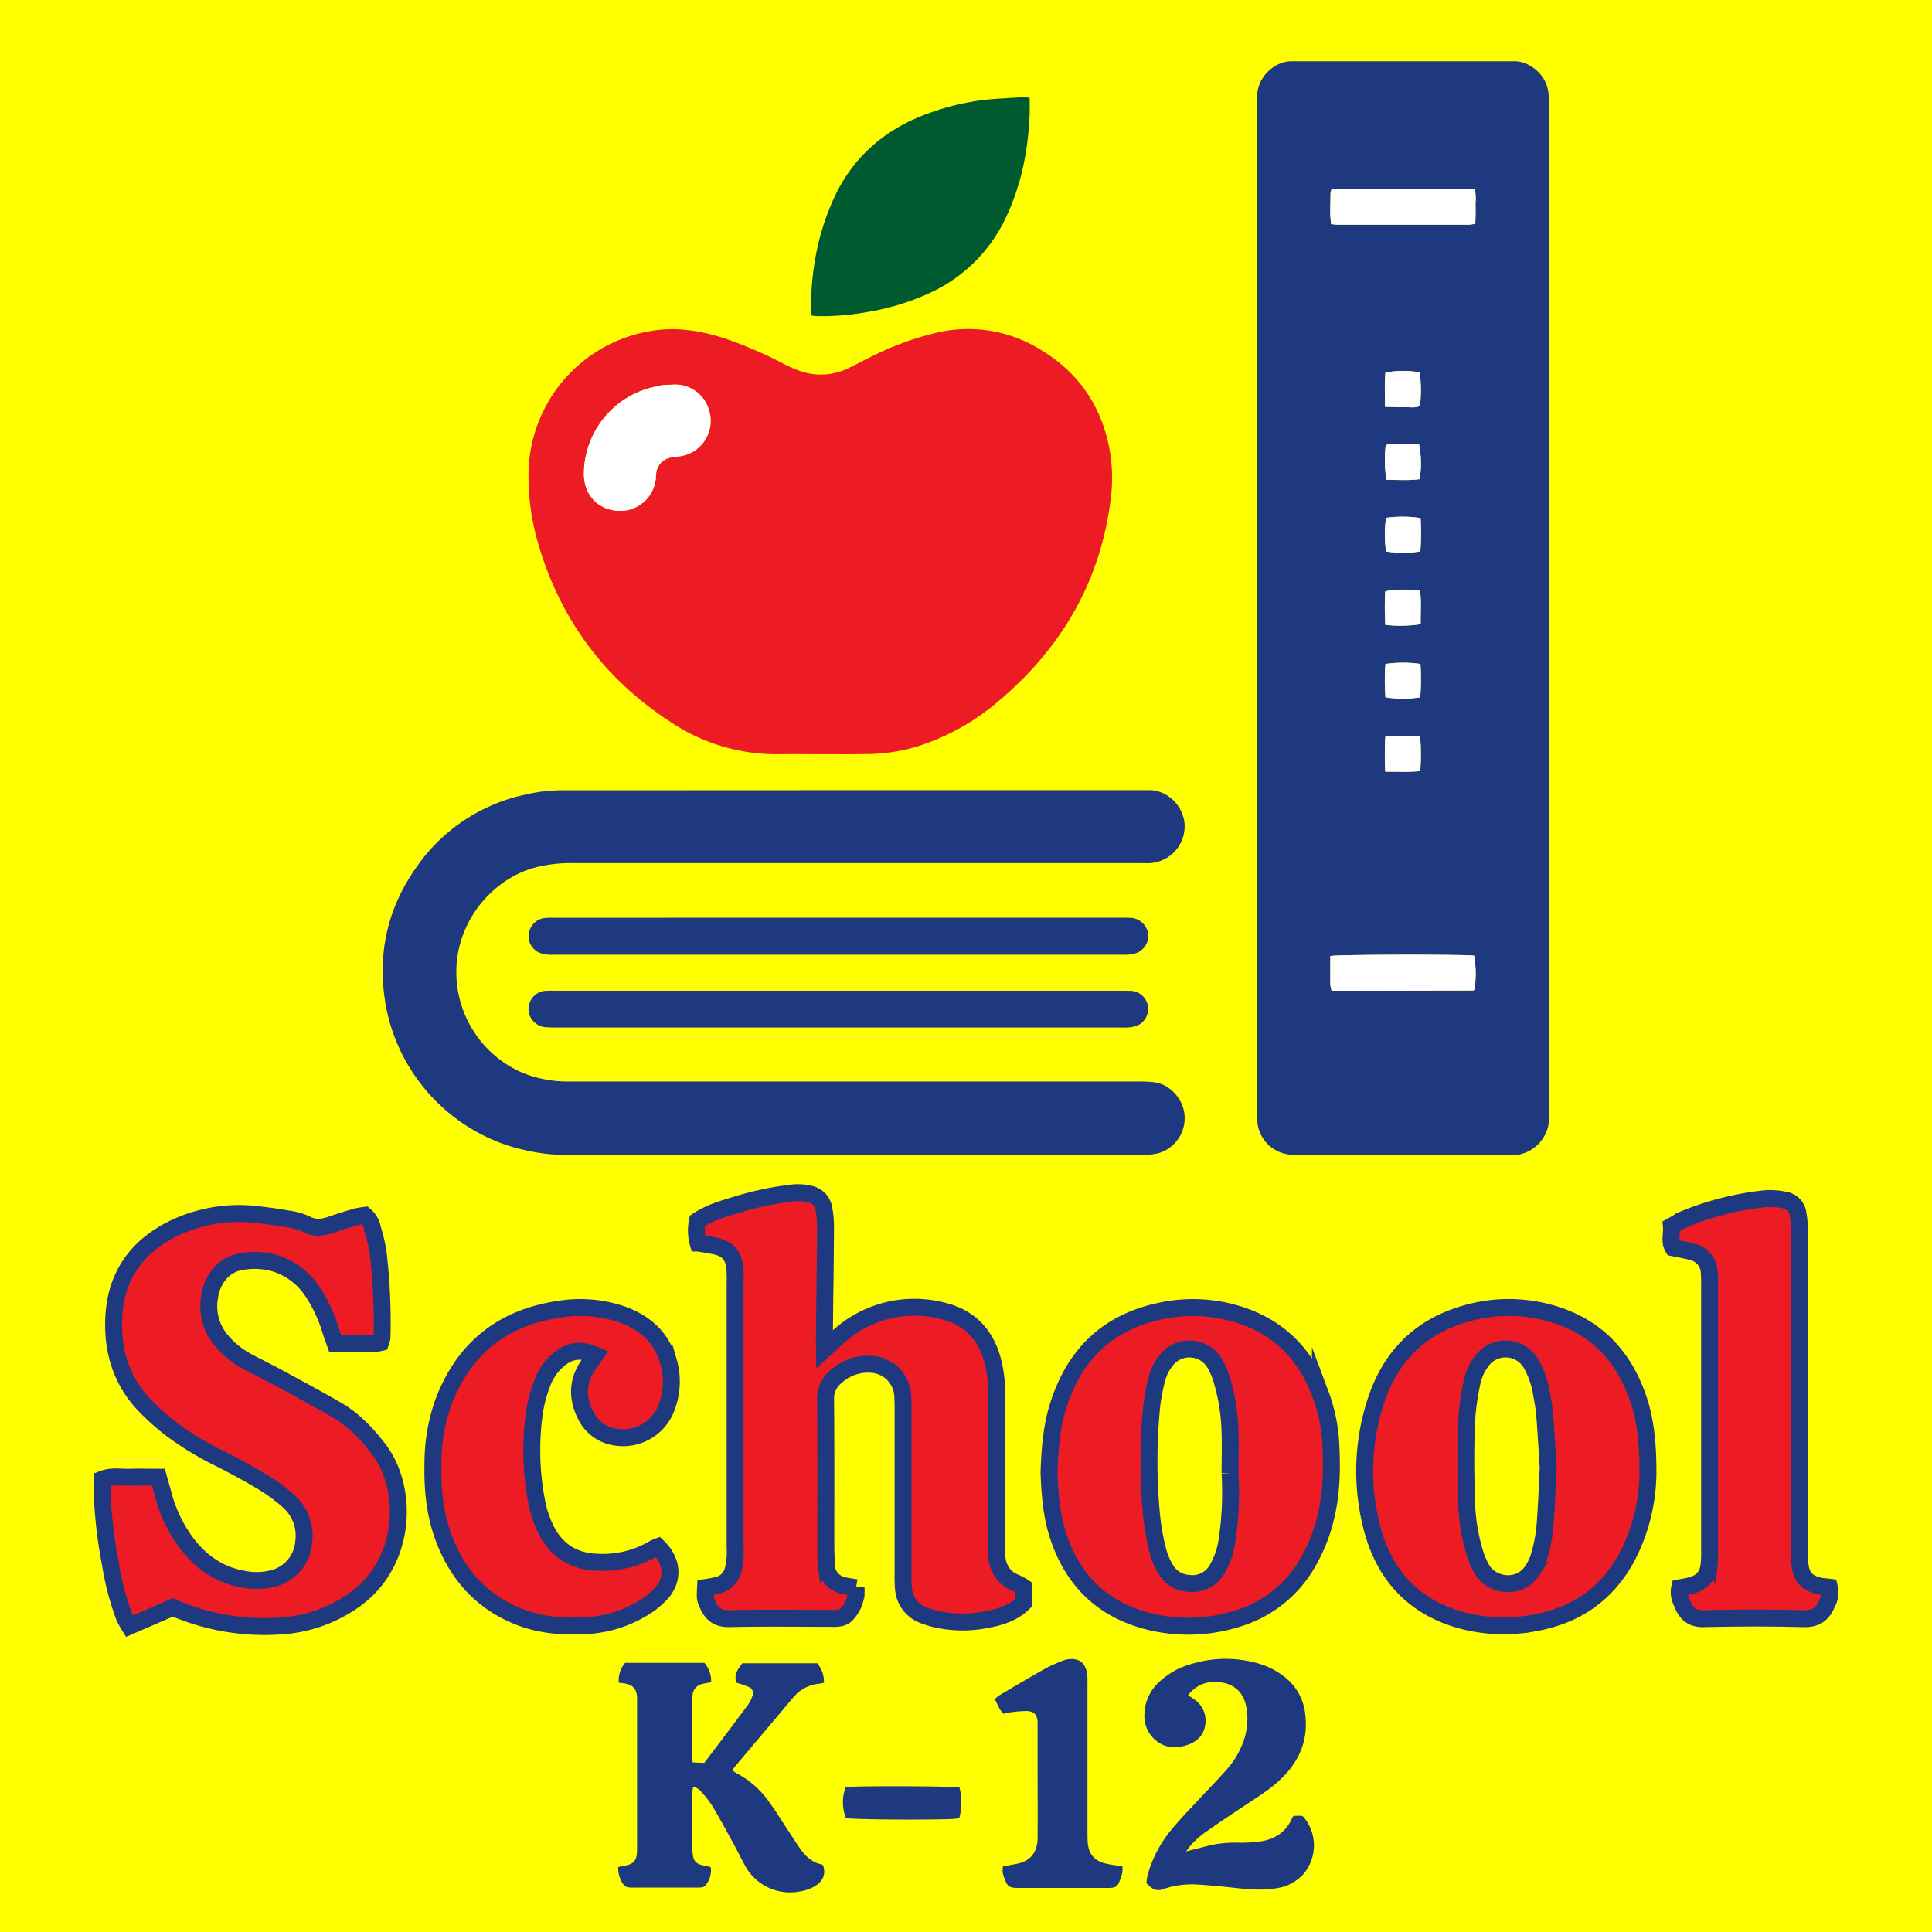
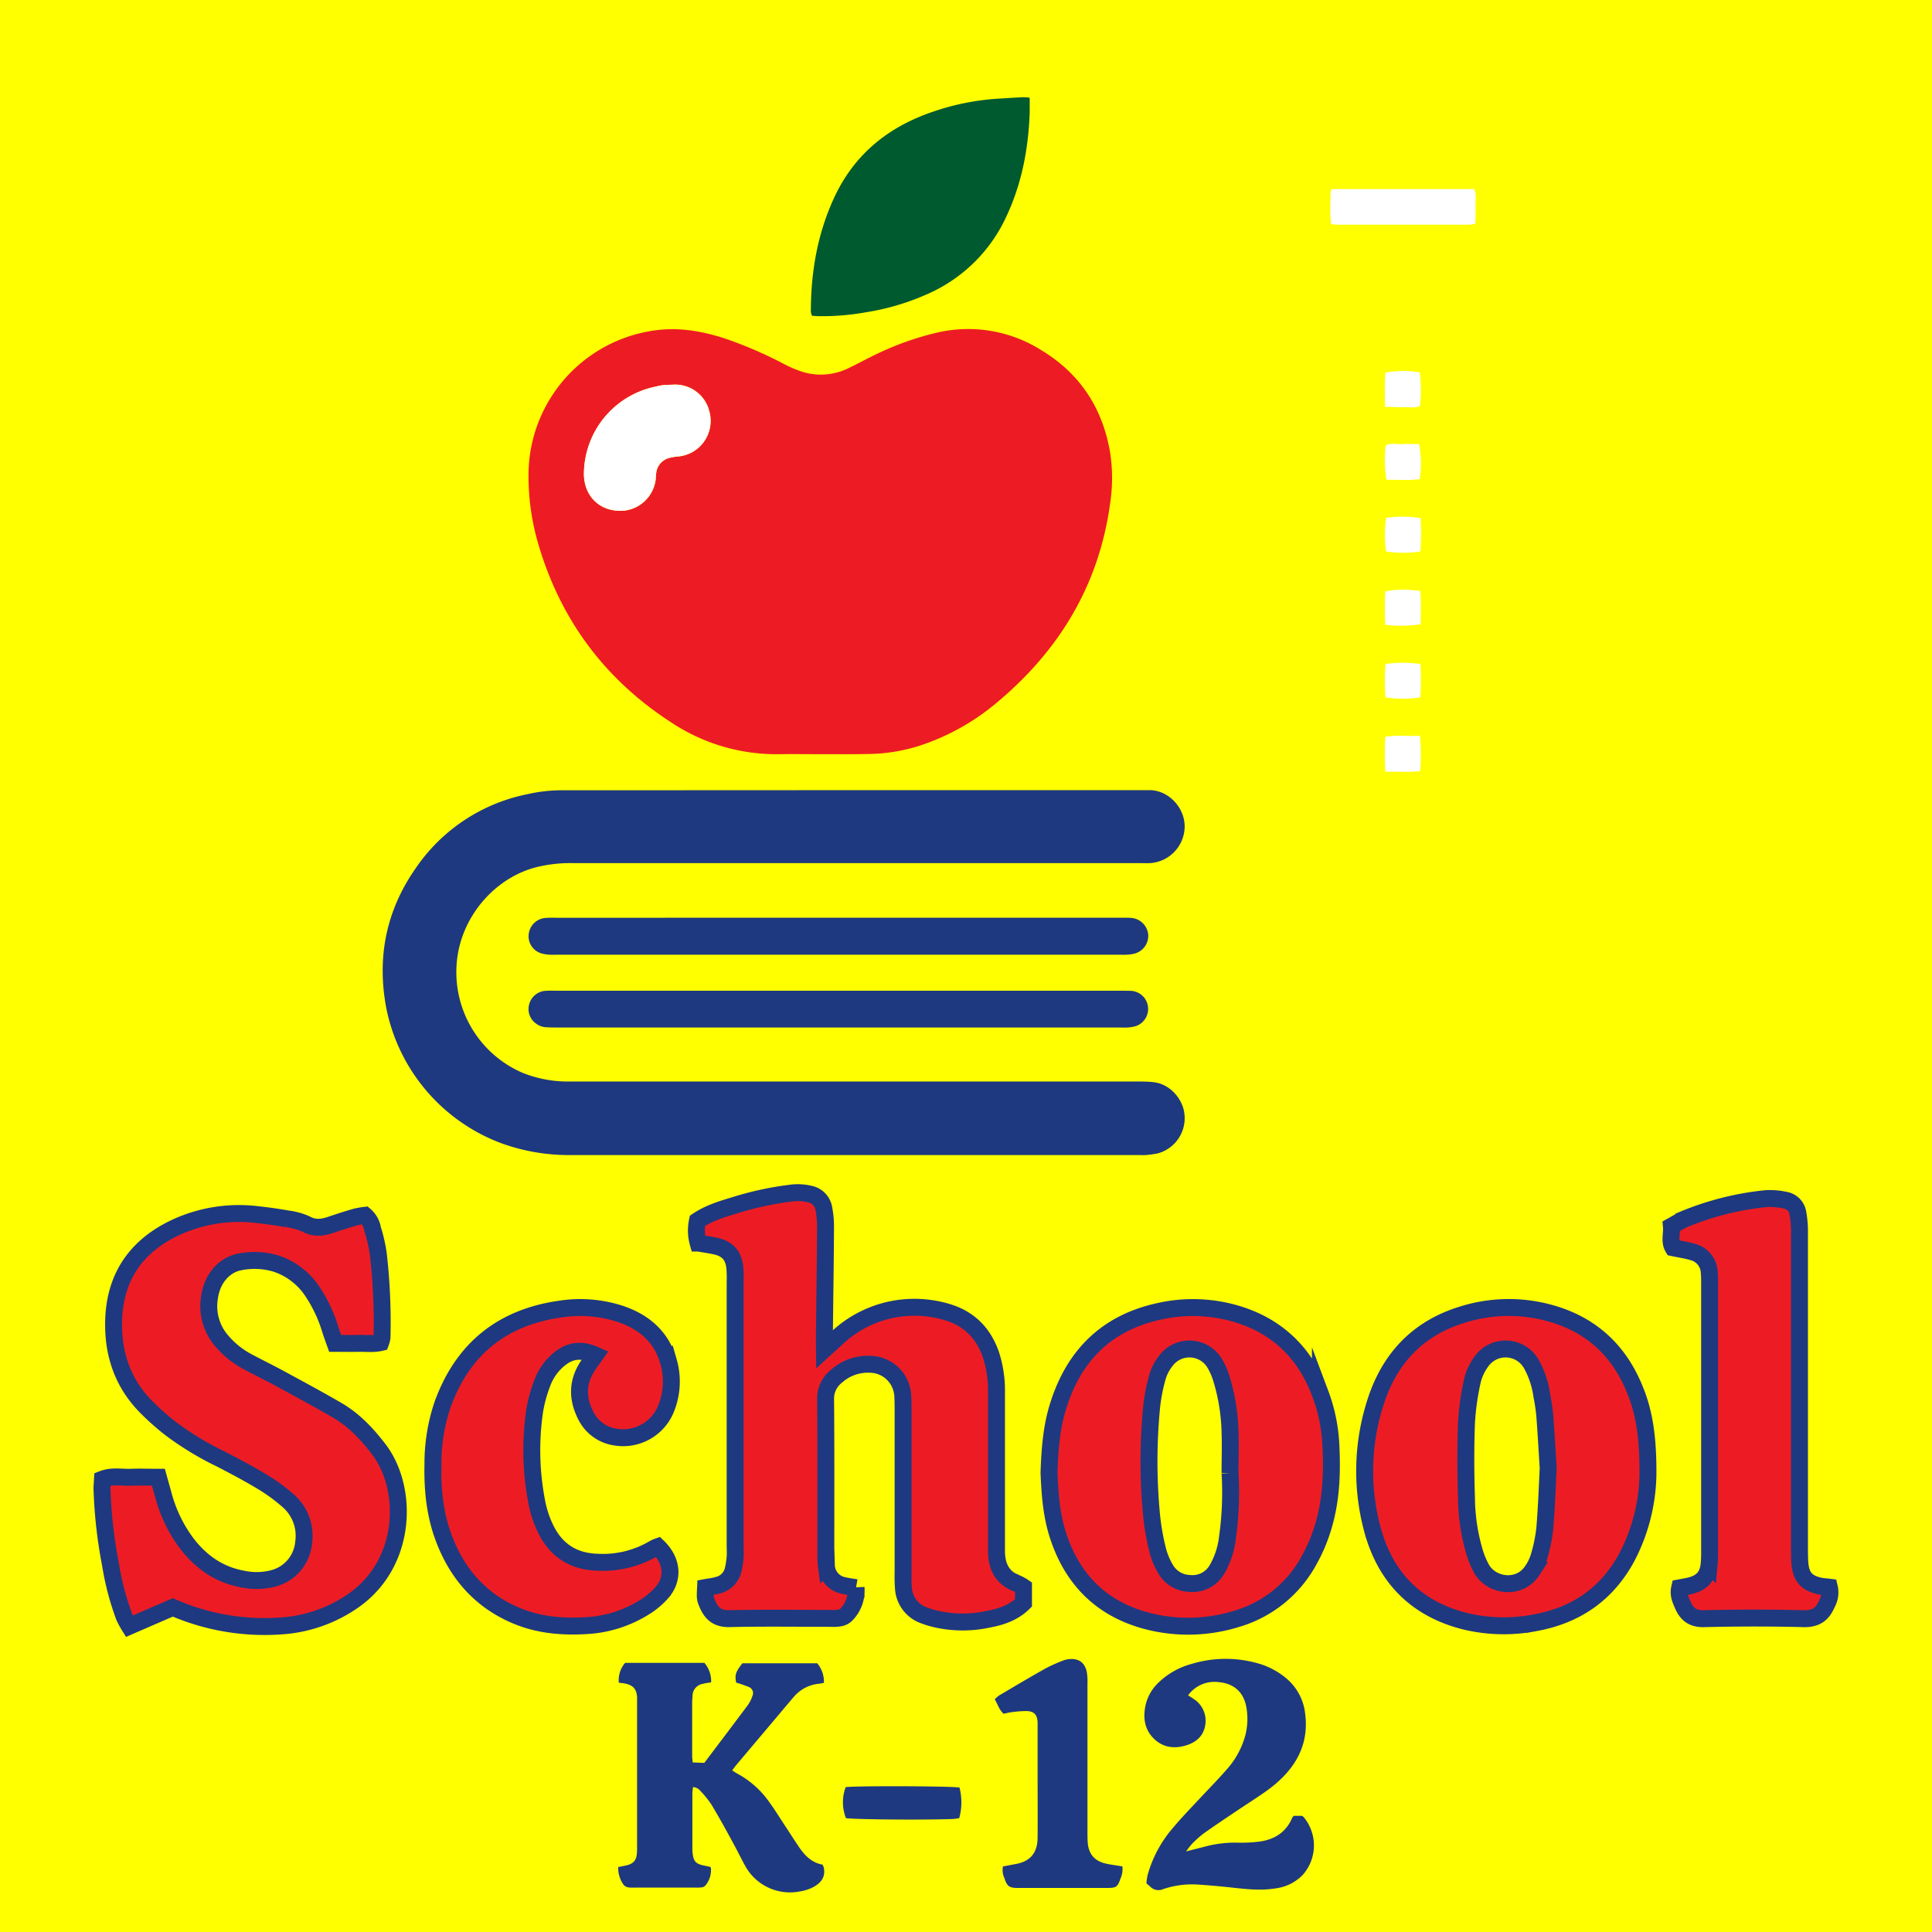
<svg xmlns="http://www.w3.org/2000/svg" id="School" viewBox="0 0 560.31 560.31">
  <defs>
    <style>.cls-1{fill:#ff0;}.cls-2,.cls-4{fill:#ed1c24;}.cls-2{stroke:#1e3980;stroke-miterlimit:10;stroke-width:4.91px;}.cls-3{fill:#1e3980;}.cls-5{fill:#005a2f;}.cls-6{fill:#fff;}</style>
  </defs>
  <rect class="cls-1" width="560.31" height="560.31" />
  <path class="cls-2" d="M239.11,391.34l3.56-3.24a32.77,32.77,0,0,1,24.09-8.93,33.25,33.25,0,0,1,7.77,1.31c6.53,1.87,10.8,6.22,12.94,12.67A34,34,0,0,1,289,404q0,21.13,0,42.27c0,1.17,0,2.35,0,3.52,0,4.55,1.71,8,6.24,9.56a11.13,11.13,0,0,1,1.59.91v4.62c-2.73,2.7-6.29,4-10.05,4.69a35,35,0,0,1-14.42.16,26.91,26.91,0,0,1-4.62-1.34,8.89,8.89,0,0,1-5.72-7.71,40.4,40.4,0,0,1-.11-4.4q0-23.56,0-47.12c0-1.46,0-2.94-.1-4.4a9.63,9.63,0,0,0-9.52-9.1,13.6,13.6,0,0,0-9.68,3.46,8.2,8.2,0,0,0-3.17,6.85c.13,14.82.06,29.65.07,44.47,0,1.18,0,2.35.15,3.52a6.17,6.17,0,0,0,5.07,5.88c1.11.27,2.26.39,3.53.61a9.92,9.92,0,0,1-3,8,3.74,3.74,0,0,1-2,.82,10.66,10.66,0,0,1-2.19.08c-9.84,0-19.67-.15-29.5.08-3.4.08-5.17-1.37-6.38-4.19-.71-1.66-.73-1.64-.57-4.83,1.08-.2,2.23-.31,3.33-.62a6,6,0,0,0,4.72-4.7,27,27,0,0,0,.53-3.46c.09-1.17,0-2.35,0-3.52V372a40.15,40.15,0,0,0-.09-4.39c-.4-3.6-2.2-5.52-5.75-6.26-1.57-.33-3.17-.56-4.89-.85a13.43,13.43,0,0,1-.2-6.45c3.4-2.29,7.21-3.41,11-4.55a90.22,90.22,0,0,1,15.86-3.44,14.84,14.84,0,0,1,5.67.23,5.12,5.12,0,0,1,4.1,4.1,27.93,27.93,0,0,1,.52,5.23c-.07,13.36-.22,19.6-.34,33Z" />
  <path class="cls-2" d="M50.12,466.17l-12.6,5.46a26,26,0,0,1-1.5-2.76,80.06,80.06,0,0,1-4-15.29,136.84,136.84,0,0,1-2.44-21.84c0-.87.09-1.74.14-2.75,2.72-1.08,5.51-.46,8.22-.56s5.24,0,8,0c.52,1.88,1,3.54,1.45,5.2a41.27,41.27,0,0,0,6.63,13.8c4.13,5.46,9.38,9.22,16.22,10.49a19.36,19.36,0,0,0,9.14-.19,11.84,11.84,0,0,0,8.69-10.46,13.44,13.44,0,0,0-4.7-12.21,52,52,0,0,0-7.09-5.19c-4-2.41-8.15-4.63-12.32-6.77a87.8,87.8,0,0,1-14.62-8.9,73.59,73.59,0,0,1-7.21-6.45C35.23,400.62,32.51,391.84,33,382c.62-12.14,6.79-20.66,17.59-25.85a43.7,43.7,0,0,1,24-3.89q4.36.46,8.69,1.23A18.41,18.41,0,0,1,88.76,355c2.63,1.42,5,1,7.58.09q3.33-1.14,6.7-2.12a23.43,23.43,0,0,1,2.79-.51,6.63,6.63,0,0,1,2.23,4,43.8,43.8,0,0,1,1.66,7.28,174,174,0,0,1,1.07,24.16,7.46,7.46,0,0,1-.38,1.45c-2.13.51-4.32.2-6.48.25s-4.38,0-6.73,0c-.49-1.38-.94-2.58-1.33-3.8a41.76,41.76,0,0,0-5.18-11.12,20.34,20.34,0,0,0-10.57-8.2,21.64,21.64,0,0,0-10.44-.53c-4.73.83-8.2,5-8.91,10.27a15.36,15.36,0,0,0,3.57,12.71,25.49,25.49,0,0,0,7.12,5.8c3,1.61,6,3.08,9,4.68,5.79,3.15,11.61,6.26,17.3,9.57,4.89,2.84,8.7,6.88,12.12,11.37,8.7,11.43,8.23,33.28-7.73,44.09a41.24,41.24,0,0,1-21,7.13A66.59,66.59,0,0,1,50.12,466.17Z" />
  <path class="cls-2" d="M304.23,427.06c.23-6.29.64-12.59,2.46-18.67,4.43-14.82,13.81-24.57,29.15-28a44.43,44.43,0,0,1,23,.73c11.9,3.62,19.81,11.56,24.1,23.15a48.46,48.46,0,0,1,3,14.15c.43,7.79.26,15.52-1.83,23.12a48,48,0,0,1-4.48,11,35.07,35.07,0,0,1-21,16.95,47.23,47.23,0,0,1-25.18.8c-13.67-3.34-22.5-12-26.72-25.35C304.88,439.09,304.48,433.1,304.23,427.06Zm52.5.14c0-3.95.15-7.91,0-11.86a57.57,57.57,0,0,0-2.39-15.14,20.6,20.6,0,0,0-2.06-4.82,8.53,8.53,0,0,0-14.14-.75,13.58,13.58,0,0,0-2.43,4.62,51.2,51.2,0,0,0-1.7,8.59,164.12,164.12,0,0,0,0,32,70.21,70.21,0,0,0,1.79,9.92A20.5,20.5,0,0,0,338,455a8.3,8.3,0,0,0,6.81,4.21,8.21,8.21,0,0,0,8.16-4.09,23.75,23.75,0,0,0,3-9.1A94.31,94.31,0,0,0,356.73,427.2Z" />
  <path class="cls-2" d="M477.93,427.62a53.48,53.48,0,0,1-6.22,24.19c-5.81,10.61-14.76,16.71-26.62,18.84A47.75,47.75,0,0,1,425,470.2c-14.23-3.53-23.24-12.66-27-26.71a65,65,0,0,1,.8-36.46c3.95-12.69,12.07-21.62,25-25.66a44.74,44.74,0,0,1,26.83-.22c11.55,3.51,19.36,11.18,23.72,22.4C476.79,409.64,478,416.69,477.93,427.62ZM449,425.71c-.4-6.21-.64-10.74-1-15.27a54.21,54.21,0,0,0-.84-5.65,26.43,26.43,0,0,0-3-9.12,8.58,8.58,0,0,0-14.66-.62,15.14,15.14,0,0,0-2.51,5.53,74.93,74.93,0,0,0-1.69,12.15c-.26,7.17-.24,14.36,0,21.53a57,57,0,0,0,2.39,16,24.51,24.51,0,0,0,2.05,4.83c2.9,4.95,11,6.11,14.72.3a14.22,14.22,0,0,0,1.88-3.93,45.77,45.77,0,0,0,1.67-8.14C448.54,436.93,448.76,430.49,449,425.71Z" />
  <path class="cls-2" d="M172.66,393c-3.91-1.73-7.06-1.41-10,.82a16,16,0,0,0-5.41,7.35,40.49,40.49,0,0,0-2.19,8,78.81,78.81,0,0,0,.75,27.14,30.6,30.6,0,0,0,2.61,7.44c3.05,6,8,9.11,14.81,9.32a29.12,29.12,0,0,0,16.42-4,8.15,8.15,0,0,1,1.14-.51c4.16,4,4.71,9.2,1.21,13.27a22.06,22.06,0,0,1-5,4.23,35.32,35.32,0,0,1-17,5.4c-7,.41-13.77-.17-20.27-2.9-10.51-4.42-17.3-12.32-21.17-22.87-2.51-6.85-3.17-14-3-21.22a52.85,52.85,0,0,1,2.85-17.28q8.73-23.89,33.92-27.51A37.7,37.7,0,0,1,179.74,381c6.89,2.27,12.08,6.59,14.14,13.87a20.93,20.93,0,0,1-.61,13.4,13.42,13.42,0,0,1-14.81,8.5,11.4,11.4,0,0,1-8.57-6.24c-2.56-5-2.5-9.86.69-14.57C171.14,395.07,171.76,394.27,172.66,393Z" />
  <path class="cls-2" d="M530.53,460.31a6.52,6.52,0,0,1-.68,4.75c-1.24,3-3.16,4.47-6.72,4.38-9.67-.25-19.35-.23-29,0-3.24.08-4.94-1.33-6.07-3.95-.63-1.46-1.4-2.94-.93-5,1-.19,2.08-.35,3.16-.63,3.33-.87,5-2.71,5.38-6.13a34.86,34.86,0,0,0,.14-4c0-28.14,0-49.19,0-77.34a31.58,31.58,0,0,0-.11-3.51,6.36,6.36,0,0,0-4.68-5.76c-1.8-.55-3.7-.81-5.81-1.26-1.12-1.86-.27-4-.48-6.24,1.34-.73,2.43-1.45,3.62-2A84.23,84.23,0,0,1,512,347.64a20.27,20.27,0,0,1,5.64.42,4.48,4.48,0,0,1,3.78,3.82,29.45,29.45,0,0,1,.46,5.22c0,14.52,0,21.93,0,36.44q0,27.49,0,55c0,1.61,0,3.23.11,4.83.36,4,1.94,5.75,5.83,6.62C528.72,460.16,529.59,460.19,530.53,460.31Z" />
  <path class="cls-3" d="M204.26,511.26c4.27-5.65,8.48-11.2,12.64-16.78a10,10,0,0,0,1.33-2.67,1.9,1.9,0,0,0-1-2.53,36.94,36.94,0,0,0-3.72-1.29c-.46-2.16-.18-3.1,1.8-5.62H237a8.28,8.28,0,0,1,1.95,5.68c-.56.1-1,.22-1.52.27a10.85,10.85,0,0,0-7.09,3.66c-.27.3-.53.61-.79.91L213.35,512.1c-.32.38-.59.8-1,1.32a13.72,13.72,0,0,0,1.3.86,27,27,0,0,1,9.44,8.34c1.55,2.12,2.92,4.35,4.36,6.55,1.33,2,2.63,4.06,4,6.09,1.75,2.67,3.84,4.94,7.07,5.5a6.81,6.81,0,0,1,.34.69c.74,3-.91,4.81-3.32,6a12,12,0,0,1-3.44,1.07,14.82,14.82,0,0,1-15.94-7.3c-1.22-2.21-2.31-4.48-3.53-6.69-2-3.71-4.06-7.43-6.23-11.06a27.11,27.11,0,0,0-3.21-4,3.06,3.06,0,0,0-2.19-1.2,15,15,0,0,0-.2,1.77c0,5.35,0,10.7,0,16,0,.4,0,.8.06,1.21.22,2.56.92,3.33,3.42,3.81l1.47.31c.1,0,.17.11.42.27a7,7,0,0,1-1.57,5.16,1.72,1.72,0,0,1-1,.56,10.88,10.88,0,0,1-1.81.07H183.88a8.27,8.27,0,0,1-1.8-.08,2.34,2.34,0,0,1-1.24-.75,8.27,8.27,0,0,1-1.55-5.13c.87-.17,1.55-.3,2.24-.45,2.07-.45,3-1.4,3.17-3.44.08-.8.06-1.62.06-2.42q0-20.43,0-40.87c0-.71,0-1.41,0-2.12-.17-2.33-1.14-3.42-3.45-3.91-.57-.12-1.16-.16-1.85-.25a7.75,7.75,0,0,1,1.83-5.75h23a8.15,8.15,0,0,1,1.95,5.65c-.85.15-1.64.22-2.39.43a3.53,3.53,0,0,0-3,3.37c0,.6-.11,1.21-.11,1.81q0,7.88,0,15.74c0,.59.09,1.17.16,1.88Z" />
  <path class="cls-3" d="M344,536.93c2.37-.6,4-1,5.65-1.44a33.66,33.66,0,0,1,9.27-1.09,41.79,41.79,0,0,0,6.62-.35c4.25-.65,7.51-2.78,9.24-6.9a2.94,2.94,0,0,1,.45-.54h2.27a2.26,2.26,0,0,1,.54.32,12.86,12.86,0,0,1-.28,16.88,13.26,13.26,0,0,1-8,3.87c-4.12.67-8.23.21-12.35-.24-3.4-.37-6.81-.69-10.23-.9a26,26,0,0,0-9.83,1.33,3.37,3.37,0,0,1-3.82-.76c-.29-.27-.6-.53-1.06-.94a21.55,21.55,0,0,1,.32-2.24,35.29,35.29,0,0,1,7.54-14c2.39-2.86,5-5.53,7.54-8.26s5.32-5.53,7.83-8.42a24.35,24.35,0,0,0,5.47-10,19.28,19.28,0,0,0,.3-8.1c-.71-4-3.18-6.88-8.06-7.31a9.44,9.44,0,0,0-8.85,3.84c.57.36,1.08.64,1.55,1a7.47,7.47,0,0,1,3.44,7.54c-.48,3.31-2.77,5.15-5.67,6-3.36,1-6.63.6-9.26-2s-3.11-5.8-2.48-9.25a12.93,12.93,0,0,1,3.67-6.82,22.25,22.25,0,0,1,9.88-5.62,34.06,34.06,0,0,1,19.09-.14,21.83,21.83,0,0,1,8.46,4.52,15.55,15.55,0,0,1,5.29,10.23c.89,7-1.38,12.92-6.17,17.93a35.05,35.05,0,0,1-4.8,4.14c-2.86,2.06-5.86,3.93-8.78,5.9-3.26,2.19-6.54,4.37-9.74,6.65a30,30,0,0,0-3.35,3A23.87,23.87,0,0,0,344,536.93Z" />
  <path class="cls-3" d="M325.51,541.3a6.55,6.55,0,0,1-.59,3.59c-.75,2.32-1.25,2.64-3.71,2.65h-26c-2.5,0-3.16-.48-3.92-2.87a5.36,5.36,0,0,1-.41-3.37c1.21-.23,2.48-.48,3.75-.71,4-.74,6.25-3.07,6.29-7.59.06-6.25,0-12.51,0-18.76v-13c0-.6,0-1.21,0-1.81-.13-2.14-1-3.13-3.2-3.2a32.33,32.33,0,0,0-4.49.35c-.69.08-1.37.28-2.15.44-1.29-1.08-1.69-2.7-2.59-4.2a9.08,9.08,0,0,1,1.29-1.13c4.51-2.66,9-5.33,13.59-7.9a46.58,46.58,0,0,1,4.95-2.2,5.61,5.61,0,0,1,1.46-.38c3-.4,4.88.9,5.44,3.88a18.34,18.34,0,0,1,.16,3.32q0,21.33,0,42.68c0,1.11,0,2.22.08,3.32.3,3.39,2,5.32,5.32,6.08C322.33,540.83,323.92,541,325.51,541.3Z" />
  <path class="cls-3" d="M245.35,527.29a12.34,12.34,0,0,1-.08-9c3.07-.39,30.59-.31,33,.13a17.22,17.22,0,0,1-.08,8.87,18,18,0,0,1-1.8.25C267.31,527.86,247.83,527.68,245.35,527.29Z" />
-   <path class="cls-3" d="M364.59,176.31v-145c0-1.21,0-2.42,0-3.63.22-5.76,5.46-10,10-9.91.9,0,1.81,0,2.72,0h59.33l2.73,0c3.57,0,8.21,3,9.42,7.7a20.09,20.09,0,0,1,.47,3.28c.08.91,0,1.82,0,2.73V321.21c0,1.11,0,2.22,0,3.33a10.87,10.87,0,0,1-10.81,10.51c-.4,0-.8,0-1.21,0q-30.27,0-60.54,0a16.91,16.91,0,0,1-3.89-.41,10.37,10.37,0,0,1-8.18-10c-.05-1.21,0-2.42,0-3.64ZM386.25,54.82a3.52,3.52,0,0,0-.37,1.09c0,3-.28,6,.19,9.06a15.8,15.8,0,0,0,1.59.18h38.39a12.89,12.89,0,0,0,1.82-.28c0-1.79.12-3.39.05-5s.37-3.38-.4-5.06Zm-.43,222.44c0,2.87,0,5.59,0,8.3a10.2,10.2,0,0,0,.37,1.77h3.45l37.49-.08a.62.62,0,0,0,.29-.09.79.79,0,0,0,.19-.17,30.49,30.49,0,0,0-.11-9.83C424.81,276.77,388.56,276.8,385.82,277.26ZM401.67,118c2,0,3.6.14,5.19.08s3.39.36,4.94-.33a38.83,38.83,0,0,0-.07-9.76,28.31,28.31,0,0,0-9.93.07C401.5,111.19,401.69,114.39,401.67,118Zm.41,21.16c3.18,0,6.43.27,9.64-.2a28.64,28.64,0,0,0-.19-10.17c-1.51,0-3.11-.1-4.7,0s-3.39-.39-4.95.35A36.78,36.78,0,0,0,402.08,139.14ZM402,159.93a31.37,31.37,0,0,0,9.91,0,76,76,0,0,0,.06-9.66,33.94,33.94,0,0,0-10-.07A33.19,33.19,0,0,0,402,159.93Zm-.23,21.29A39,39,0,0,0,412,181c-.07-3.19.24-6.45-.18-9.67-3.44-.52-8-.44-10.09.18A86.58,86.58,0,0,0,401.76,181.22Zm.05,21a33,33,0,0,0,10.08,0,70.93,70.93,0,0,0,.06-9.67,34.44,34.44,0,0,0-10.14,0A61.09,61.09,0,0,0,401.81,202.24Zm-.06,21.56c3.6,0,6.8.17,10.14-.17a59.3,59.3,0,0,0-.05-10.23c-3.43.15-6.7-.27-10.06.29A97.23,97.23,0,0,0,401.75,223.8Z" />
  <path class="cls-4" d="M237.91,218.73c-3.93,0-7.87-.06-11.8,0a55.16,55.16,0,0,1-31.7-9.39c-19.21-12.5-32-29.86-38.38-51.85a69.69,69.69,0,0,1-2.75-20.32,42.37,42.37,0,0,1,35.17-41.12c7.36-1.34,14.44-.22,21.43,2a119.72,119.72,0,0,1,17.47,7.51,33.76,33.76,0,0,0,5.84,2.42,18.2,18.2,0,0,0,13.23-1.38c2.64-1.25,5.19-2.69,7.84-3.93a85,85,0,0,1,17.91-6.3,39.76,39.76,0,0,1,29.91,5.24c11.27,6.83,17.84,17,19.93,30a48.94,48.94,0,0,1-.07,14.5c-3.24,23.51-14.66,42.42-32.68,57.52a67.12,67.12,0,0,1-22.85,12.73,51.37,51.37,0,0,1-15.18,2.32C246.79,218.77,242.35,218.73,237.91,218.73ZM195.26,111.56c-1.26.06-2.17.06-3.07.16s-1.58.31-2.36.48a26,26,0,0,0-20.46,25.13,12.29,12.29,0,0,0,.67,4.13c1.64,4.58,5.88,7.07,11,6.64a10.4,10.4,0,0,0,9.09-8.77c.12-.69.08-1.41.19-2.11a5.08,5.08,0,0,1,3.94-4.45,16.1,16.1,0,0,1,2.67-.41,10.36,10.36,0,0,0,8.73-13.3A10.17,10.17,0,0,0,195.26,111.56Z" />
  <path class="cls-3" d="M246.39,229.16h83.55c1.21,0,2.42,0,3.63,0,5.25.09,10,4.94,10,10.54a10.71,10.71,0,0,1-9.94,10.61c-1.11.07-2.22,0-3.33,0q-82.19,0-164.38,0a41.62,41.62,0,0,0-10.18,1.14c-12.12,3-22.2,14.37-23.29,27.89a31.8,31.8,0,0,0,19.11,31.8,35.41,35.41,0,0,0,13.28,2.52c1.21,0,2.42,0,3.63,0q80.67,0,161.35,0c1.51,0,3,0,4.53.17,5.06.44,8.81,5.09,9.17,9.41a10.58,10.58,0,0,1-7.71,11.25,30.53,30.53,0,0,1-3.58.5,9.77,9.77,0,0,1-1.21,0H165.42a57.54,57.54,0,0,1-19.86-3.37A52.89,52.89,0,0,1,112,292.21c-2.72-14.61,0-28.13,8.5-40.32A51.39,51.39,0,0,1,153,230.32a44.88,44.88,0,0,1,9.59-1.13l17.55,0Z" />
  <path class="cls-5" d="M298.63,28.36c0,1.6,0,2.91,0,4.21C298.26,43,296.4,53,292,62.48a45,45,0,0,1-22.61,22.61,70.3,70.3,0,0,1-18.17,5.46,72.33,72.33,0,0,1-13.54,1.15c-.7,0-1.39-.07-2.18-.12a4.24,4.24,0,0,1-.34-1.15c0-11.54,1.91-22.68,6.81-33.21,5.85-12.55,15.72-20.47,28.64-24.83a71.48,71.48,0,0,1,18.31-3.74c2.61-.16,5.23-.33,7.84-.46A13.75,13.75,0,0,1,298.63,28.36Z" />
  <path class="cls-3" d="M243.24,266.15H325c1,0,2,0,3,.05a5.37,5.37,0,0,1,5,4.85,5.32,5.32,0,0,1-4.15,5.55,11.3,11.3,0,0,1-2.09.28c-.8.05-1.61,0-2.42,0H161.75c-.8,0-1.61.05-2.42,0a11.19,11.19,0,0,1-2.37-.4,5.15,5.15,0,0,1-3.65-5.31,5.32,5.32,0,0,1,4.56-4.92,26.2,26.2,0,0,1,3.32-.08Z" />
  <path class="cls-3" d="M243.25,287.33H325.3c1,0,2,0,3,.05a5.26,5.26,0,0,1,1.1,10.21,11.17,11.17,0,0,1-2.38.4c-.8.06-1.61,0-2.42,0H161.74c-1.11,0-2.22,0-3.32-.07a5.3,5.3,0,0,1-3.07-1.15,5.13,5.13,0,0,1-1.91-5.39,5.26,5.26,0,0,1,4.44-4,27.62,27.62,0,0,1,3-.06Z" />
  <path class="cls-6" d="M386.25,54.82h41.27c.77,1.68.34,3.4.4,5.06s0,3.2-.05,5a12.89,12.89,0,0,1-1.82.28H387.66a15.8,15.8,0,0,1-1.59-.18c-.47-3.07-.16-6.07-.19-9.06A3.52,3.52,0,0,1,386.25,54.82Z" />
-   <path class="cls-6" d="M385.82,277.26c2.74-.46,39-.49,41.69-.1a30.49,30.49,0,0,1,.11,9.83.79.79,0,0,1-.19.17.62.62,0,0,1-.29.09l-37.49.08H386.2a10.2,10.2,0,0,1-.37-1.77C385.8,282.85,385.82,280.13,385.82,277.26Z" />
  <path class="cls-6" d="M401.67,118c0-3.59-.17-6.79.13-9.94a28.31,28.31,0,0,1,9.93-.07,38.83,38.83,0,0,1,.07,9.76c-1.55.69-3.28.27-4.94.33S403.67,118,401.67,118Z" />
  <path class="cls-6" d="M402.08,139.14a36.78,36.78,0,0,1-.2-10c1.56-.74,3.29-.27,4.95-.35s3.19,0,4.7,0a28.64,28.64,0,0,1,.19,10.17C408.51,139.41,405.26,139.09,402.08,139.14Z" />
  <path class="cls-6" d="M402,159.93a33.19,33.19,0,0,1,0-9.75,33.94,33.94,0,0,1,10,.07,76,76,0,0,1-.06,9.66A31.37,31.37,0,0,1,402,159.93Z" />
  <path class="cls-6" d="M401.76,181.22a86.58,86.58,0,0,1,0-9.67c2.08-.62,6.65-.7,10.09-.18.42,3.22.11,6.48.18,9.67A39,39,0,0,1,401.76,181.22Z" />
  <path class="cls-6" d="M401.81,202.24a61.09,61.09,0,0,1,0-9.66,34.44,34.44,0,0,1,10.14,0,70.93,70.93,0,0,1-.06,9.67A33,33,0,0,1,401.81,202.24Z" />
  <path class="cls-6" d="M401.75,223.8a97.23,97.23,0,0,1,0-10.11c3.36-.56,6.63-.14,10.06-.29a59.3,59.3,0,0,1,.05,10.23C408.55,224,405.35,223.76,401.75,223.8Z" />
  <path class="cls-6" d="M195.26,111.56a10.17,10.17,0,0,1,10.38,7.5,10.36,10.36,0,0,1-8.73,13.3,16.1,16.1,0,0,0-2.67.41,5.08,5.08,0,0,0-3.94,4.45c-.11.7-.07,1.42-.19,2.11A10.4,10.4,0,0,1,181,148.1c-5.1.43-9.34-2.06-11-6.64a12.29,12.29,0,0,1-.67-4.13,26,26,0,0,1,20.46-25.13c.78-.17,1.56-.38,2.36-.48S194,111.62,195.26,111.56Z" />
</svg>